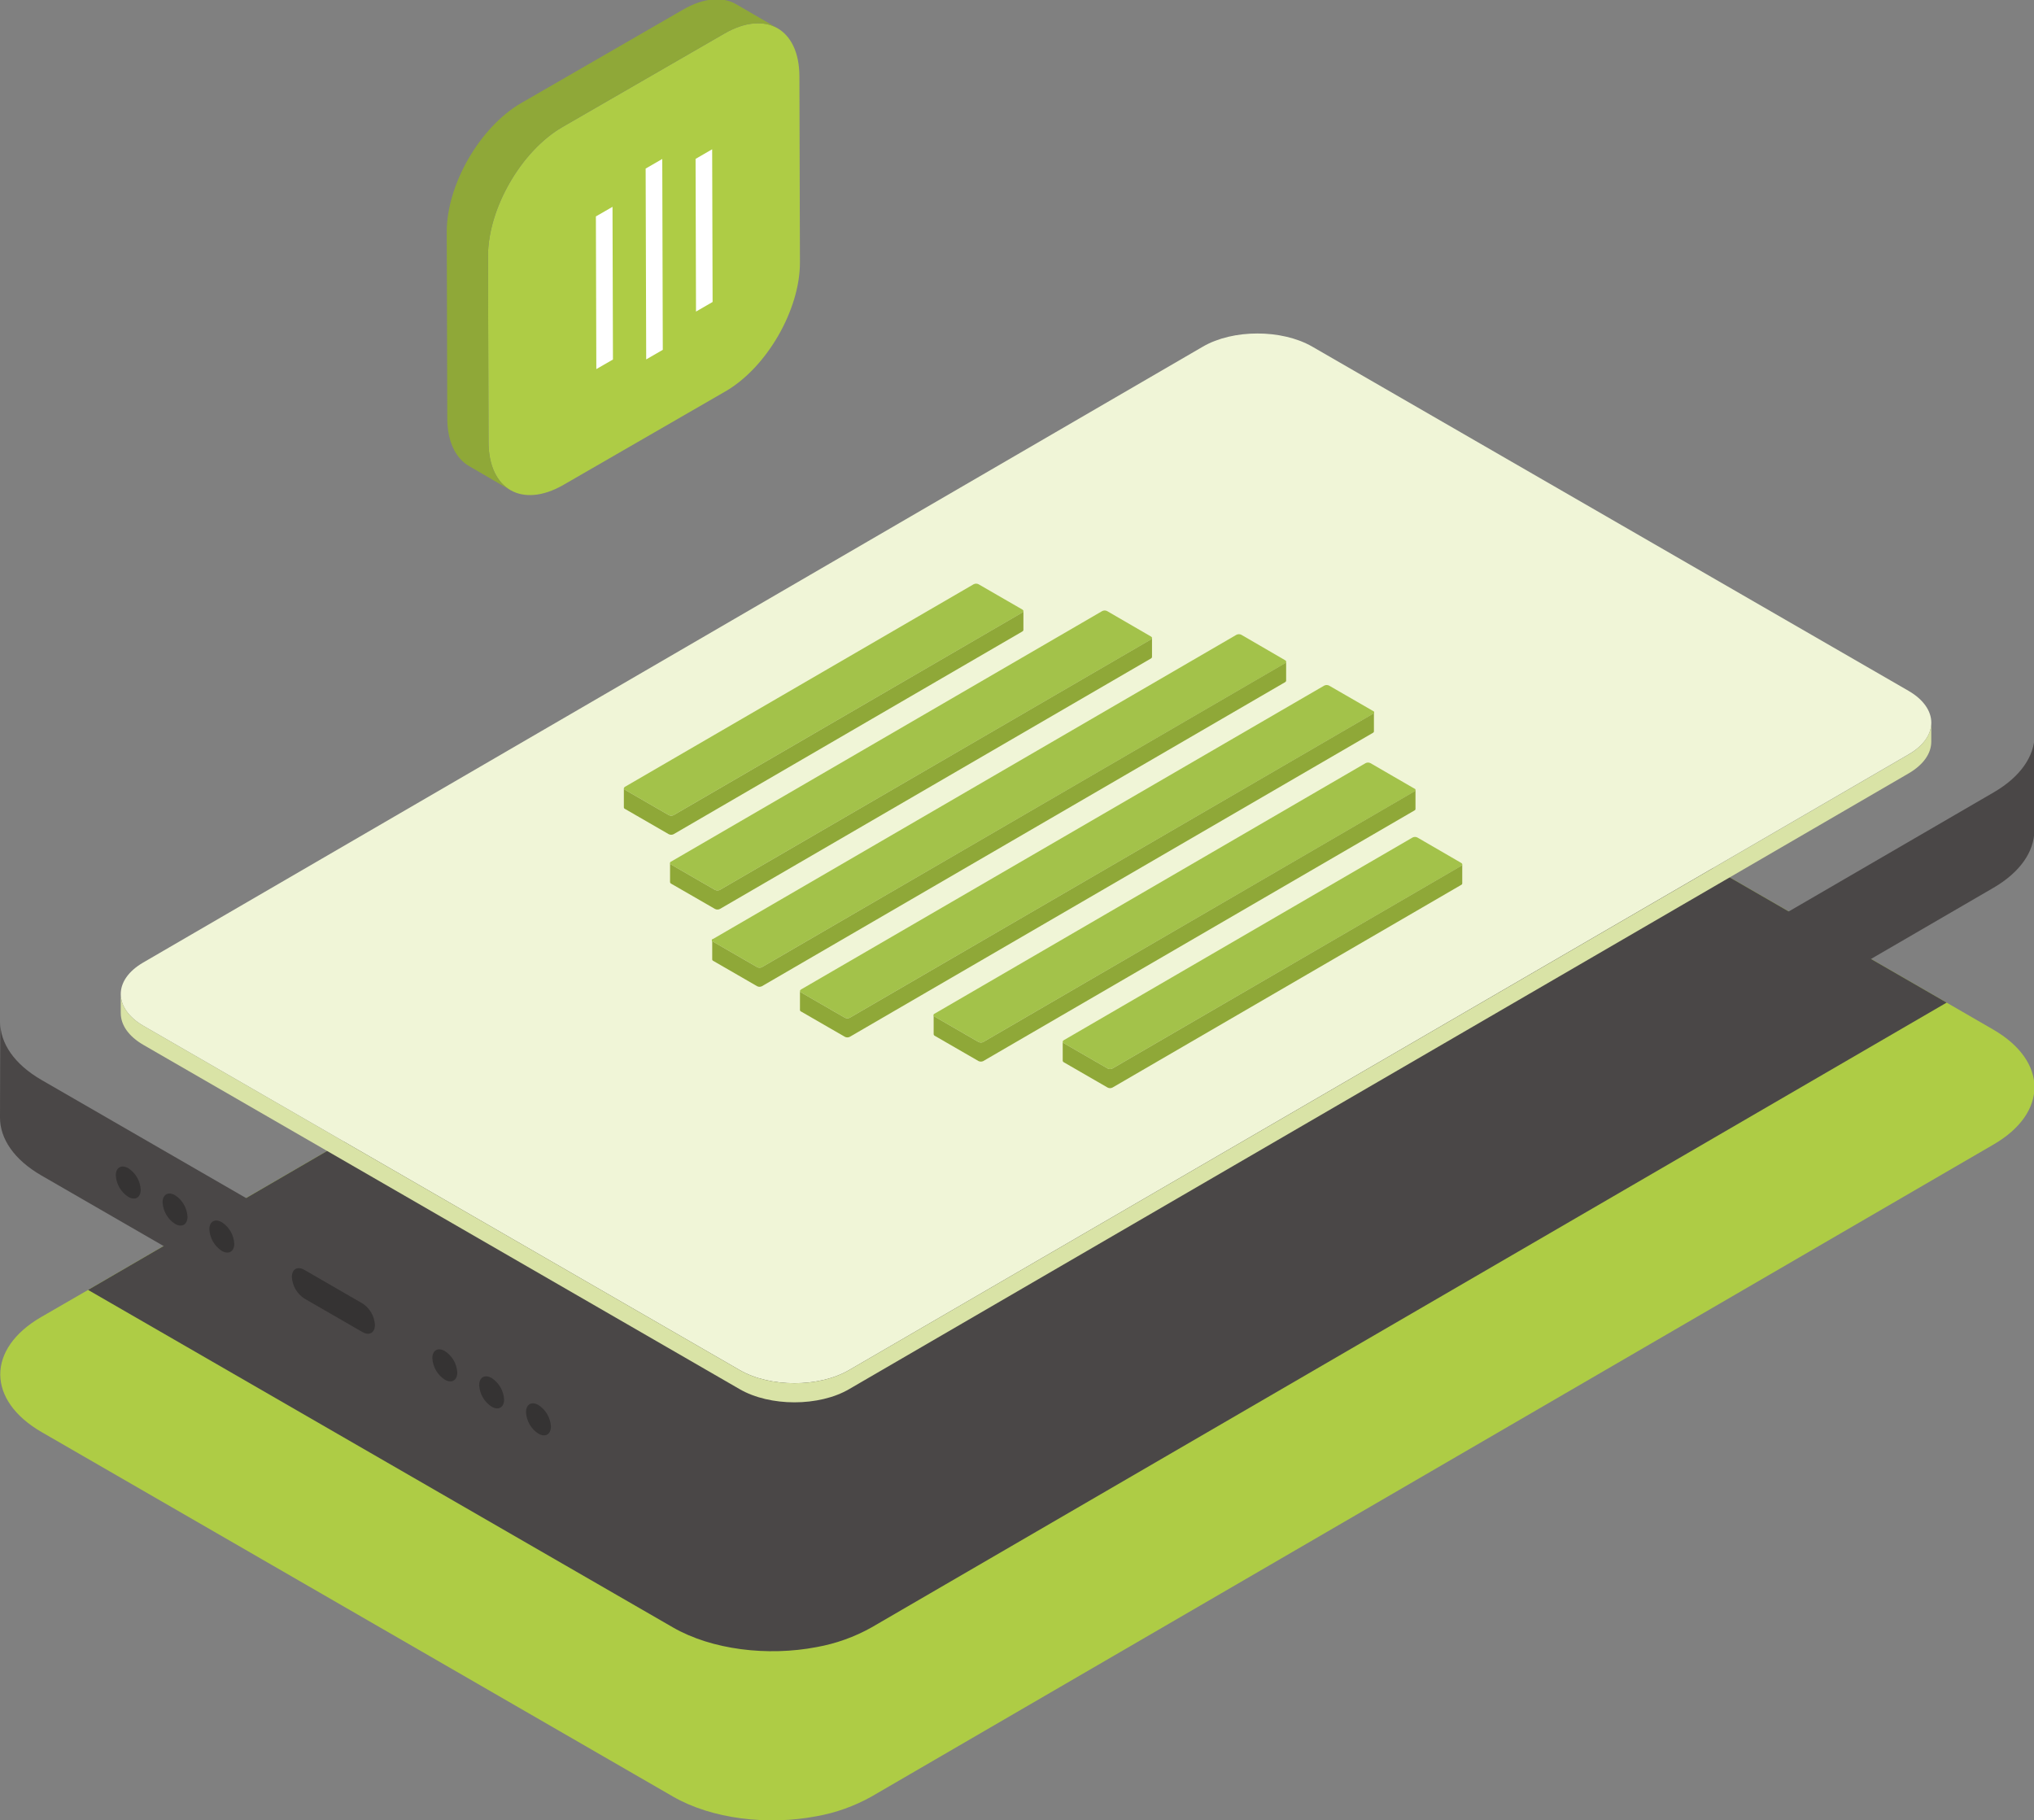
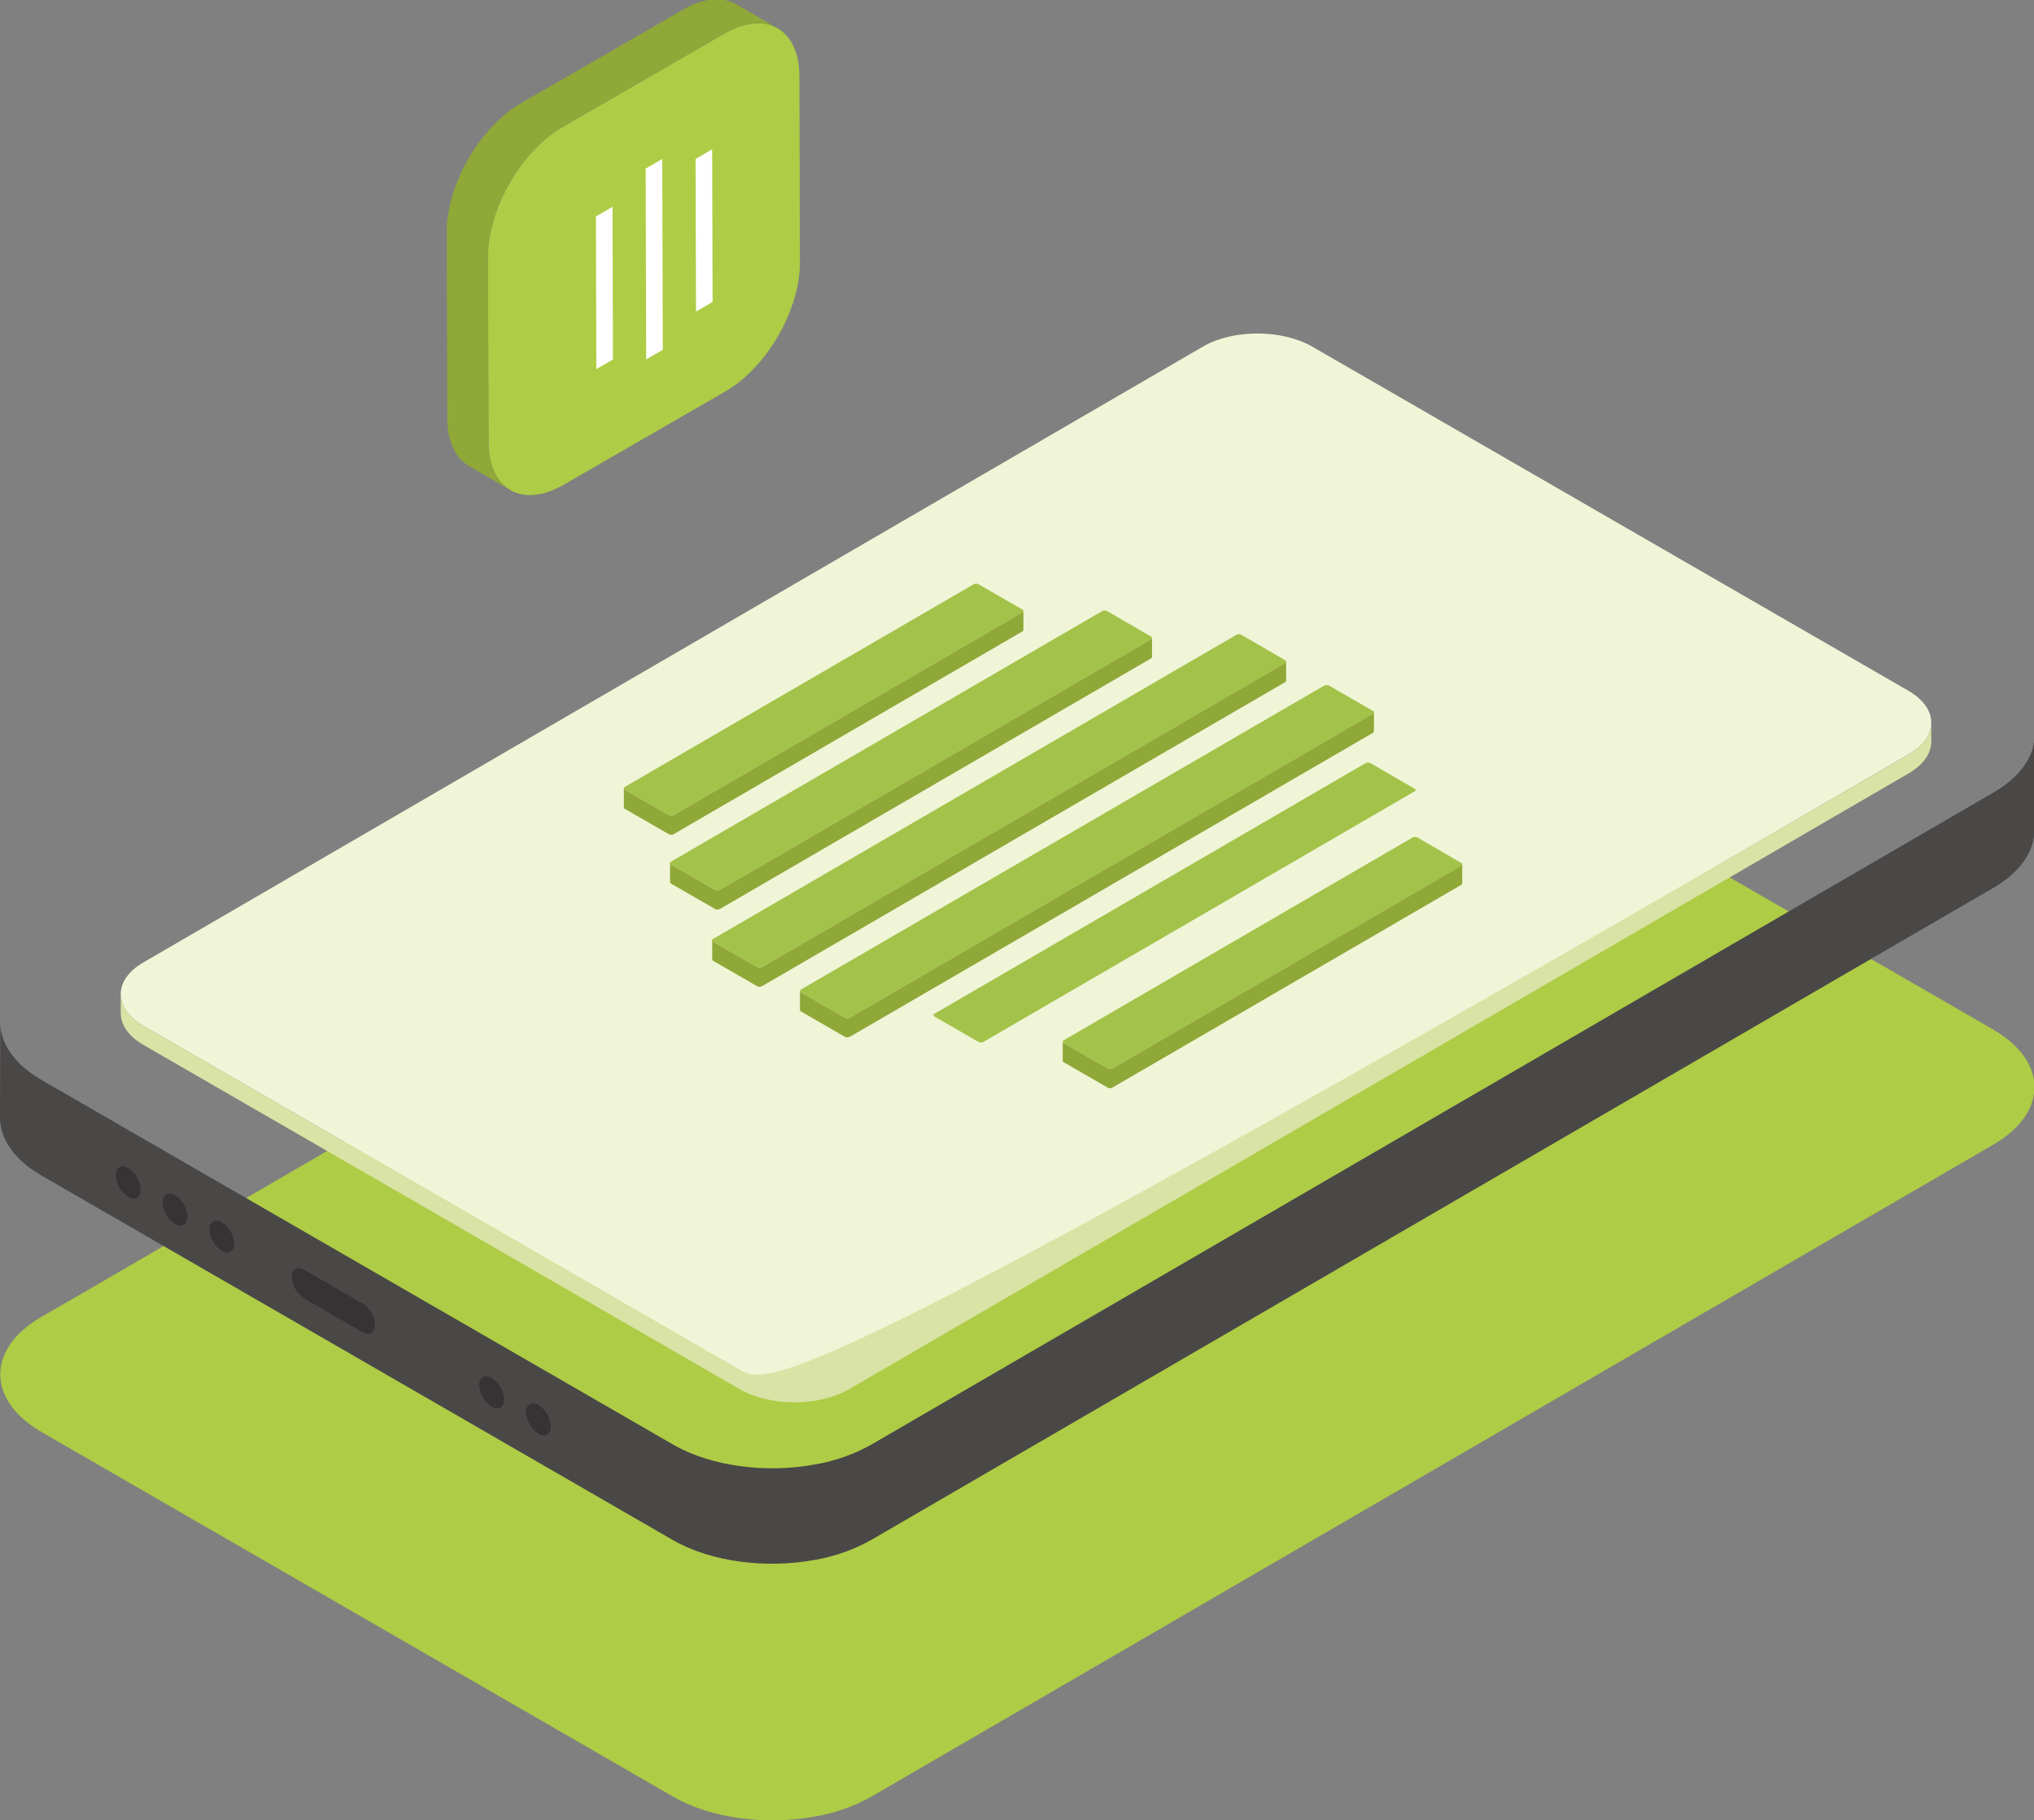
<svg xmlns="http://www.w3.org/2000/svg" fill-rule="evenodd" height="622" preserveAspectRatio="xMinYMin meet" version="1.0" viewBox="0 0 695 622" width="695">
  <rect x="0" y="0" width="695" height="622" fill="#808080" stroke="none" />
  <title>...</title>
  <desc>...</desc>
  <g clip="0 0 695 622" id="group" transform="scale(1,-1) translate(0,-622)">
    <g transform="">
      <g transform=" matrix(1,0,0,-1,0,622.24)">
        <g transform="">
          <g transform="">
            <g transform="">
              <g transform="">
                <path d="M 681.21 391.29 L 297.8 614.11 C 291.953 617.388 285.599 619.663 279 620.84 C 262.34 624.03 243.24 621.79 229.94 614.11 L 14.26 489.6 C -4.55 478.74 -4.64 461.14 14.04 450.28 L 30.1 441 L 397.45 227.46 C 415.86 216.77 445.62 216.61 464.45 226.99 L 665.15 342.83 L 681 352 C 699.79 362.83 699.89 380.44 681.21 391.29 Z " style="stroke: none; stroke-linecap: butt; stroke-width: 1; fill: rgb(68%,80%,27%); fill-rule: evenodd;" />
              </g>
              <g transform="">
                <g transform="">
-                   <path d="M 665.15 342.83 L 297.8 556.32 C 291.953 559.598 285.599 561.873 279 563.05 C 262.34 566.24 243.24 563.99 229.94 556.32 L 30.1 441 L 397.45 227.46 C 415.86 216.77 445.62 216.61 464.45 226.99 Z " style="stroke: none; stroke-linecap: butt; stroke-width: 1; fill: rgb(29%,28%,28%); fill-rule: evenodd;" />
-                 </g>
+                   </g>
              </g>
              <g transform="">
                <path d="M 681 231.68 C 699.8 242.53 699.9 260.14 681.22 271 L 297.8 493.81 C 291.956 497.095 285.6 499.373 279 500.55 C 262.34 503.74 243.24 501.49 229.94 493.82 L 14.26 369.3 C -4.55 358.44 -4.64 340.84 14 330 L 397.45 107.17 C 415.86 96.47 445.62 96.31 464.45 106.7 Z " style="stroke: none; stroke-linecap: butt; stroke-width: 1; fill: none; fill-rule: evenodd;" />
              </g>
              <g transform="">
                <path d="M 681.21 271 L 297.8 493.81 C 291.956 497.097 285.601 499.375 279 500.55 C 262.34 503.74 243.24 501.49 229.95 493.82 L 14.26 369.3 C 4.8 363.84 0.07 356.67 0.09 349.51 L 0 382.11 C 0 389.27 4.71 396.45 14.17 401.91 L 229.83 526.42 C 243.13 534.1 262.23 536.34 278.89 533.16 C 285.496 531.982 291.858 529.703 297.71 526.42 L 681.12 303.61 C 690.4 298.21 695.05 291.15 695.12 284.09 L 695.21 251.48 C 695.14 258.55 690.49 265.61 681.21 271 Z " style="stroke: none; stroke-linecap: butt; stroke-width: 1; fill: rgb(29%,28%,28%); fill-rule: evenodd;" />
              </g>
              <g transform="">
                <path d="M 695.16 251.48 L 695.07 284.09 C 695.07 291.16 690.4 298.22 681.07 303.61 L 382 477.43 L 382 444.88 L 681.21 271 C 690.49 265.61 695.14 258.55 695.16 251.48 Z " style="stroke: none; stroke-linecap: butt; stroke-width: 1; fill: none; fill-rule: evenodd;" />
              </g>
              <g transform="">
-                 <path d="M 227.56 492.49 L 227.56 525.16 L 14.17 402 C 4.71 396.49 0 389.32 0 382.16 L 0.1 349.61 C 0.1 356.75 4.82 363.9 14.27 369.35 Z " style="stroke: none; stroke-linecap: butt; stroke-width: 1; fill: none; fill-rule: evenodd;" />
-               </g>
+                 </g>
              <g transform="">
                <g transform="">
                  <g transform="">
                    <path d="M 123.85 445.62 L 104 434.15 C 101.65 432.79 99.73 433.87 99.73 436.57 C 99.886 439.56 101.462 442.295 103.97 443.93 L 123.83 455.39 C 126.18 456.75 128.1 455.66 128.11 452.96 C 127.947 449.975 126.368 447.248 123.86 445.62 Z " style="stroke: none; stroke-linecap: butt; stroke-width: 0; fill: rgb(21%,20%,20%); fill-rule: evenodd;" />
                    <path d="M 123.85 445.62 L 104 434.15 C 101.65 432.79 99.73 433.87 99.73 436.57 C 99.886 439.56 101.462 442.295 103.97 443.93 L 123.83 455.39 C 126.18 456.75 128.1 455.66 128.11 452.96 C 127.947 449.975 126.368 447.248 123.86 445.62 " style="stroke: none; stroke-linecap: butt; stroke-width: 1; fill: none; fill-rule: evenodd;" />
                  </g>
                  <g transform="">
-                     <path d="M 152 461.89 C 149.65 460.53 147.74 461.61 147.73 464.31 C 147.89 467.301 149.469 470.036 151.98 471.67 C 154.33 473.02 156.24 471.93 156.25 469.23 C 156.092 466.244 154.511 463.514 152 461.89 Z " style="stroke: none; stroke-linecap: butt; stroke-width: 0; fill: rgb(21%,20%,20%); fill-rule: evenodd;" />
                    <path d="M 152 461.89 C 149.65 460.53 147.74 461.61 147.73 464.31 C 147.89 467.301 149.469 470.036 151.98 471.67 C 154.33 473.02 156.24 471.93 156.25 469.23 C 156.092 466.244 154.511 463.514 152 461.89 " style="stroke: none; stroke-linecap: butt; stroke-width: 1; fill: none; fill-rule: evenodd;" />
                  </g>
                  <g transform="">
                    <path d="M 168 471.11 C 165.66 469.76 163.74 470.84 163.73 473.54 C 163.889 476.529 165.469 479.262 167.98 480.89 C 170.33 482.25 172.24 481.16 172.25 478.46 C 172.09 475.471 170.51 472.74 168 471.11 Z " style="stroke: none; stroke-linecap: butt; stroke-width: 0; fill: rgb(21%,20%,20%); fill-rule: evenodd;" />
                    <path d="M 168 471.11 C 165.66 469.76 163.74 470.84 163.73 473.54 C 163.889 476.529 165.469 479.262 167.98 480.89 C 170.33 482.25 172.24 481.16 172.25 478.46 C 172.09 475.471 170.51 472.74 168 471.11 " style="stroke: none; stroke-linecap: butt; stroke-width: 1; fill: none; fill-rule: evenodd;" />
                  </g>
                  <g transform="">
                    <path d="M 184 480.34 C 181.65 478.98 179.74 480.07 179.73 482.77 C 179.886 485.757 181.462 488.489 183.97 490.12 C 186.32 491.47 188.23 490.38 188.24 487.68 C 188.084 484.695 186.507 481.966 184 480.34 Z " style="stroke: none; stroke-linecap: butt; stroke-width: 0; fill: rgb(21%,20%,20%); fill-rule: evenodd;" />
                    <path d="M 184 480.34 C 181.65 478.98 179.74 480.07 179.73 482.77 C 179.886 485.757 181.462 488.489 183.97 490.12 C 186.32 491.47 188.23 490.38 188.24 487.68 C 188.084 484.695 186.507 481.966 184 480.34 " style="stroke: none; stroke-linecap: butt; stroke-width: 1; fill: none; fill-rule: evenodd;" />
                  </g>
                  <g transform="">
                    <path d="M 43.85 399.42 C 41.5 398.07 39.58 399.15 39.57 401.85 C 39.732 404.838 41.311 407.569 43.82 409.2 C 46.17 410.56 48.08 409.46 48.08 406.76 C 47.928 403.777 46.355 401.047 43.85 399.42 Z " style="stroke: none; stroke-linecap: butt; stroke-width: 0; fill: rgb(21%,20%,20%); fill-rule: evenodd;" />
                    <path d="M 43.85 399.42 C 41.5 398.07 39.58 399.15 39.57 401.85 C 39.732 404.838 41.311 407.569 43.82 409.2 C 46.17 410.56 48.08 409.46 48.08 406.76 C 47.928 403.777 46.355 401.047 43.85 399.42 " style="stroke: none; stroke-linecap: butt; stroke-width: 1; fill: none; fill-rule: evenodd;" />
                  </g>
                  <g transform="">
                    <path d="M 59.83 408.65 C 57.48 407.29 55.56 408.38 55.55 411.08 C 55.715 414.067 57.293 416.797 59.8 418.43 C 62.15 419.79 64.06 418.69 64.07 415.99 C 63.911 413.006 62.335 410.279 59.83 408.65 Z " style="stroke: none; stroke-linecap: butt; stroke-width: 0; fill: rgb(21%,20%,20%); fill-rule: evenodd;" />
                    <path d="M 59.83 408.65 C 57.48 407.29 55.56 408.38 55.55 411.08 C 55.715 414.067 57.293 416.797 59.8 418.43 C 62.15 419.79 64.06 418.69 64.07 415.99 C 63.911 413.006 62.335 410.279 59.83 408.65 " style="stroke: none; stroke-linecap: butt; stroke-width: 1; fill: none; fill-rule: evenodd;" />
                  </g>
                  <g transform="">
                    <path d="M 75.81 417.88 C 73.46 416.52 71.54 417.6 71.54 420.3 C 71.696 423.29 73.272 426.025 75.78 427.66 C 78.13 429.01 80.04 427.92 80.05 425.22 C 79.895 422.235 78.319 419.505 75.81 417.88 Z " style="stroke: none; stroke-linecap: butt; stroke-width: 0; fill: rgb(21%,20%,20%); fill-rule: evenodd;" />
                    <path d="M 75.81 417.88 C 73.46 416.52 71.54 417.6 71.54 420.3 C 71.696 423.29 73.272 426.025 75.78 427.66 C 78.13 429.01 80.04 427.92 80.05 425.22 C 79.895 422.235 78.319 419.505 75.81 417.88 " style="stroke: none; stroke-linecap: butt; stroke-width: 1; fill: none; fill-rule: evenodd;" />
                  </g>
                </g>
              </g>
              <g transform="">
                <path d="M 652.12 236.29 C 662.46 242.29 662.52 251.98 652.24 257.95 L 290.13 468.38 C 279.85 474.38 263.08 474.38 252.74 468.38 L 49.06 350.79 C 38.71 344.79 38.66 335.1 48.93 329.13 L 411 118.69 C 421.28 112.69 438 112.69 448.4 118.69 Z " style="stroke: none; stroke-linecap: butt; stroke-width: 1; fill: rgb(94%,96%,84%); fill-rule: evenodd;" />
              </g>
              <g transform="">
-                 <path d="M 652.24 258 L 290.13 468.38 C 279.85 474.38 263.08 474.38 252.74 468.38 L 49.06 350.79 C 43.85 347.79 41.25 343.79 41.26 339.88 L 41.26 346.4 C 41.26 350.4 43.85 354.31 49.06 357.31 L 252.74 474.91 C 263.08 480.91 279.86 480.91 290.13 474.91 L 652.22 264.47 C 657.33 261.47 659.88 257.61 659.9 253.71 L 659.9 247.19 C 659.9 251.09 657.35 255 652.24 258 Z " style="stroke: none; stroke-linecap: butt; stroke-width: 1; fill: rgb(85%,89%,65%); fill-rule: evenodd;" />
+                 <path d="M 652.24 258 C 279.85 474.38 263.08 474.38 252.74 468.38 L 49.06 350.79 C 43.85 347.79 41.25 343.79 41.26 339.88 L 41.26 346.4 C 41.26 350.4 43.85 354.31 49.06 357.31 L 252.74 474.91 C 263.08 480.91 279.86 480.91 290.13 474.91 L 652.22 264.47 C 657.33 261.47 659.88 257.61 659.9 253.71 L 659.9 247.19 C 659.9 251.09 657.35 255 652.24 258 Z " style="stroke: none; stroke-linecap: butt; stroke-width: 1; fill: rgb(85%,89%,65%); fill-rule: evenodd;" />
              </g>
              <g transform="">
                <path d="M 349.35 208.53 C 349.81 208.8 349.82 209.23 349.35 209.53 L 230.18 278.76 C 229.658 279.025 229.042 279.025 228.52 278.76 L 213.52 270.1 C 213.06 269.83 213.06 269.4 213.52 269.1 L 332.7 199.87 C 333.223 199.609 333.837 199.609 334.36 199.87 Z " style="stroke: none; stroke-linecap: butt; stroke-width: 1; fill: rgb(64%,76%,29%); fill-rule: evenodd;" />
              </g>
              <g transform="">
                <path d="M 349.37 209.5 L 230.18 278.76 C 229.658 279.025 229.042 279.025 228.52 278.76 L 213.52 270.1 C 213.328 270.011 213.196 269.83 213.17 269.62 L 213.17 276.14 C 213.183 276.351 213.315 276.537 213.51 276.62 L 228.51 285.28 C 229.032 285.545 229.648 285.545 230.17 285.28 L 349.35 216 C 349.539 215.91 349.668 215.728 349.69 215.52 L 349.69 209 C 349.679 209.211 349.557 209.401 349.37 209.5 Z " style="stroke: none; stroke-linecap: butt; stroke-width: 1; fill: rgb(56%,66%,22%); fill-rule: evenodd;" />
              </g>
              <g transform="">
                <path d="M 393.29 217.74 C 393.76 218.01 393.76 218.44 393.29 218.74 L 246 304.3 C 245.468 304.579 244.832 304.579 244.3 304.3 L 229.3 295.65 C 229.077 295.586 228.923 295.382 228.923 295.15 C 228.923 294.918 229.077 294.714 229.3 294.65 L 376.62 209.04 C 377.144 208.77 377.766 208.77 378.29 209.04 Z " style="stroke: none; stroke-linecap: butt; stroke-width: 1; fill: rgb(64%,76%,29%); fill-rule: evenodd;" />
              </g>
              <g transform="">
                <path d="M 393.3 218.71 L 246 304.3 C 245.468 304.579 244.832 304.579 244.3 304.3 L 229.3 295.65 C 229.105 295.56 228.972 295.374 228.95 295.16 L 228.95 301.68 C 228.972 301.894 229.105 302.08 229.3 302.17 L 244.3 310.82 C 244.832 311.099 245.468 311.099 246 310.82 L 393.29 225.23 C 393.481 225.142 393.61 224.959 393.63 224.75 L 393.63 218.23 C 393.612 218.437 393.487 218.619 393.3 218.71 Z " style="stroke: none; stroke-linecap: butt; stroke-width: 1; fill: rgb(56%,66%,22%); fill-rule: evenodd;" />
              </g>
              <g transform="">
                <path d="M 439.14 225.85 C 439.6 226.11 439.59 226.54 439.14 226.85 L 260.36 330.7 C 259.843 330.97 259.227 330.97 258.71 330.7 L 243.71 322.04 C 243.434 322.04 243.21 321.816 243.21 321.54 C 243.21 321.264 243.434 321.04 243.71 321.04 L 422.49 217.14 C 423.012 216.875 423.628 216.875 424.15 217.14 Z " style="stroke: none; stroke-linecap: butt; stroke-width: 1; fill: rgb(64%,76%,29%); fill-rule: evenodd;" />
              </g>
              <g transform="">
                <path d="M 439.14 226.81 L 260.36 330.7 C 259.843 330.97 259.227 330.97 258.71 330.7 L 243.71 322.04 C 243.514 321.956 243.38 321.772 243.36 321.56 L 243.36 328.08 C 243.371 328.292 243.503 328.479 243.7 328.56 L 258.7 337.22 C 259.217 337.49 259.833 337.49 260.35 337.22 L 439.12 233.33 C 439.312 233.244 439.442 233.06 439.46 232.85 L 439.46 226.33 C 439.446 226.535 439.324 226.718 439.14 226.81 Z " style="stroke: none; stroke-linecap: butt; stroke-width: 1; fill: rgb(56%,66%,22%); fill-rule: evenodd;" />
              </g>
              <g transform="">
                <path d="M 469.13 243.16 C 469.368 243.208 469.54 243.417 469.54 243.66 C 469.54 243.903 469.368 244.112 469.13 244.16 L 290.36 348 C 289.838 348.265 289.222 348.265 288.7 348 L 273.7 339.34 C 273.23 339.07 273.23 338.64 273.7 338.34 L 452.47 234.51 C 452.994 234.24 453.616 234.24 454.14 234.51 Z " style="stroke: none; stroke-linecap: butt; stroke-width: 1; fill: rgb(64%,76%,29%); fill-rule: evenodd;" />
              </g>
              <g transform="">
                <path d="M 469.13 244.13 L 290.36 348 C 289.838 348.265 289.222 348.265 288.7 348 L 273.7 339.34 C 273.499 339.256 273.36 339.067 273.34 338.85 L 273.34 345.38 C 273.364 345.594 273.502 345.778 273.7 345.86 L 288.7 354.52 C 289.222 354.785 289.838 354.785 290.36 354.52 L 469.11 250.65 C 469.305 250.565 469.438 250.381 469.46 250.17 L 469.46 243.65 C 469.444 243.858 469.318 244.041 469.13 244.13 Z " style="stroke: none; stroke-linecap: butt; stroke-width: 1; fill: rgb(56%,66%,22%); fill-rule: evenodd;" />
              </g>
              <g transform="">
                <path d="M 483.27 269.69 C 483.508 269.738 483.68 269.947 483.68 270.19 C 483.68 270.433 483.508 270.642 483.27 270.69 L 336 356.27 C 335.478 356.535 334.862 356.535 334.34 356.27 L 319.34 347.61 C 319.117 347.546 318.963 347.342 318.963 347.11 C 318.963 346.878 319.117 346.674 319.34 346.61 L 466.61 261 C 467.132 260.735 467.748 260.735 468.27 261 Z " style="stroke: none; stroke-linecap: butt; stroke-width: 1; fill: rgb(64%,76%,29%); fill-rule: evenodd;" />
              </g>
              <g transform="">
-                 <path d="M 483.27 270.65 L 336 356.27 C 335.478 356.535 334.862 356.535 334.34 356.27 L 319.34 347.61 C 319.158 347.51 319.038 347.327 319.02 347.12 L 319.02 353.64 C 319.034 353.845 319.151 354.029 319.33 354.13 L 334.33 362.79 C 334.852 363.055 335.468 363.055 335.99 362.79 L 483.31 277.17 C 483.506 277.086 483.64 276.902 483.66 276.69 L 483.66 270.17 C 483.633 270.392 483.482 270.578 483.27 270.65 Z " style="stroke: none; stroke-linecap: butt; stroke-width: 1; fill: rgb(56%,66%,22%); fill-rule: evenodd;" />
-               </g>
+                 </g>
              <g transform="">
                <path d="M 499.31 295.11 C 499.77 295.38 499.77 295.8 499.31 296.11 L 380.13 365.33 C 379.61 365.6 378.99 365.6 378.47 365.33 L 363.47 356.68 C 363.01 356.41 363 355.98 363.47 355.68 L 482.66 286.41 C 483.179 286.15 483.791 286.15 484.31 286.41 Z " style="stroke: none; stroke-linecap: butt; stroke-width: 1; fill: rgb(64%,76%,29%); fill-rule: evenodd;" />
              </g>
              <g transform="">
                <path d="M 499.32 296.07 L 380.13 365.33 C 379.61 365.6 378.99 365.6 378.47 365.33 L 363.47 356.68 C 363.275 356.59 363.142 356.404 363.12 356.19 L 363.12 362.71 C 363.142 362.924 363.275 363.11 363.47 363.2 L 378.47 371.86 C 378.989 372.12 379.601 372.12 380.12 371.86 L 499.3 302.59 C 499.494 302.505 499.624 302.321 499.64 302.11 L 499.64 295.59 C 499.624 295.795 499.503 295.977 499.32 296.07 Z " style="stroke: none; stroke-linecap: butt; stroke-width: 1; fill: rgb(56%,66%,22%); fill-rule: evenodd;" />
              </g>
              <g transform="">
                <path d="M 247.53 11.7 C 261.64 3.55 273.11 10.08 273.15 26.3 L 273.33 89.88 C 273.38 106.08 261.99 125.82 247.88 133.97 L 192.55 165.91 C 178.44 174.05 166.97 167.52 166.92 151.31 L 166.74 87.73 C 166.74 71.52 178.1 51.78 192.2 43.64 Z " style="stroke: none; stroke-linecap: butt; stroke-width: 1; fill: rgb(68%,80%,27%); fill-rule: evenodd;" />
              </g>
              <g transform="">
                <path d="M 251.61 1.72 C 247 -1 240.53 -0.59 233.43 3.51 L 178.1 35.45 C 164 43.59 152.6 63.33 152.65 79.54 L 152.83 143.12 C 152.83 151.12 155.69 156.83 160.28 159.5 L 174.37 167.69 C 169.79 165.03 166.95 159.36 166.92 151.31 L 166.74 87.73 C 166.74 71.52 178.1 51.78 192.2 43.64 L 247.53 11.7 C 254.63 7.6 261.06 7.22 265.7 9.91 Z " style="stroke: none; stroke-linecap: butt; stroke-width: 1; fill: rgb(56%,66%,22%); fill-rule: evenodd;" />
              </g>
              <g transform="">
                <g transform="">
                  <g transform="">
                    <g transform="">
                      <path d="M 243.34 51.25 L 237.67 54.53 L 237.82 106.7 L 243.49 103.42 L 243.34 51.25 Z M 209.29 70.91 L 203.61 74.19 L 203.76 126.36 L 209.44 123.08 L 209.29 70.91 Z M 226.29 54.56 L 220.61 57.84 L 220.8 123.05 L 226.47 119.77 L 226.29 54.56 Z " style="stroke: none; stroke-linecap: butt; stroke-width: 0; fill: rgb(100%,100%,100%); fill-rule: evenodd;" />
                      <path d="M 243.34 51.25 L 237.67 54.53 L 237.82 106.7 L 243.49 103.42 L 243.34 51.25 M 209.29 70.91 L 203.61 74.19 L 203.76 126.36 L 209.44 123.08 L 209.29 70.91 M 226.29 54.56 L 220.61 57.84 L 220.8 123.05 L 226.47 119.77 L 226.29 54.56 " style="stroke: none; stroke-linecap: butt; stroke-width: 1; fill: none; fill-rule: evenodd;" />
                    </g>
                  </g>
                </g>
              </g>
            </g>
          </g>
        </g>
      </g>
    </g>
  </g>
</svg>